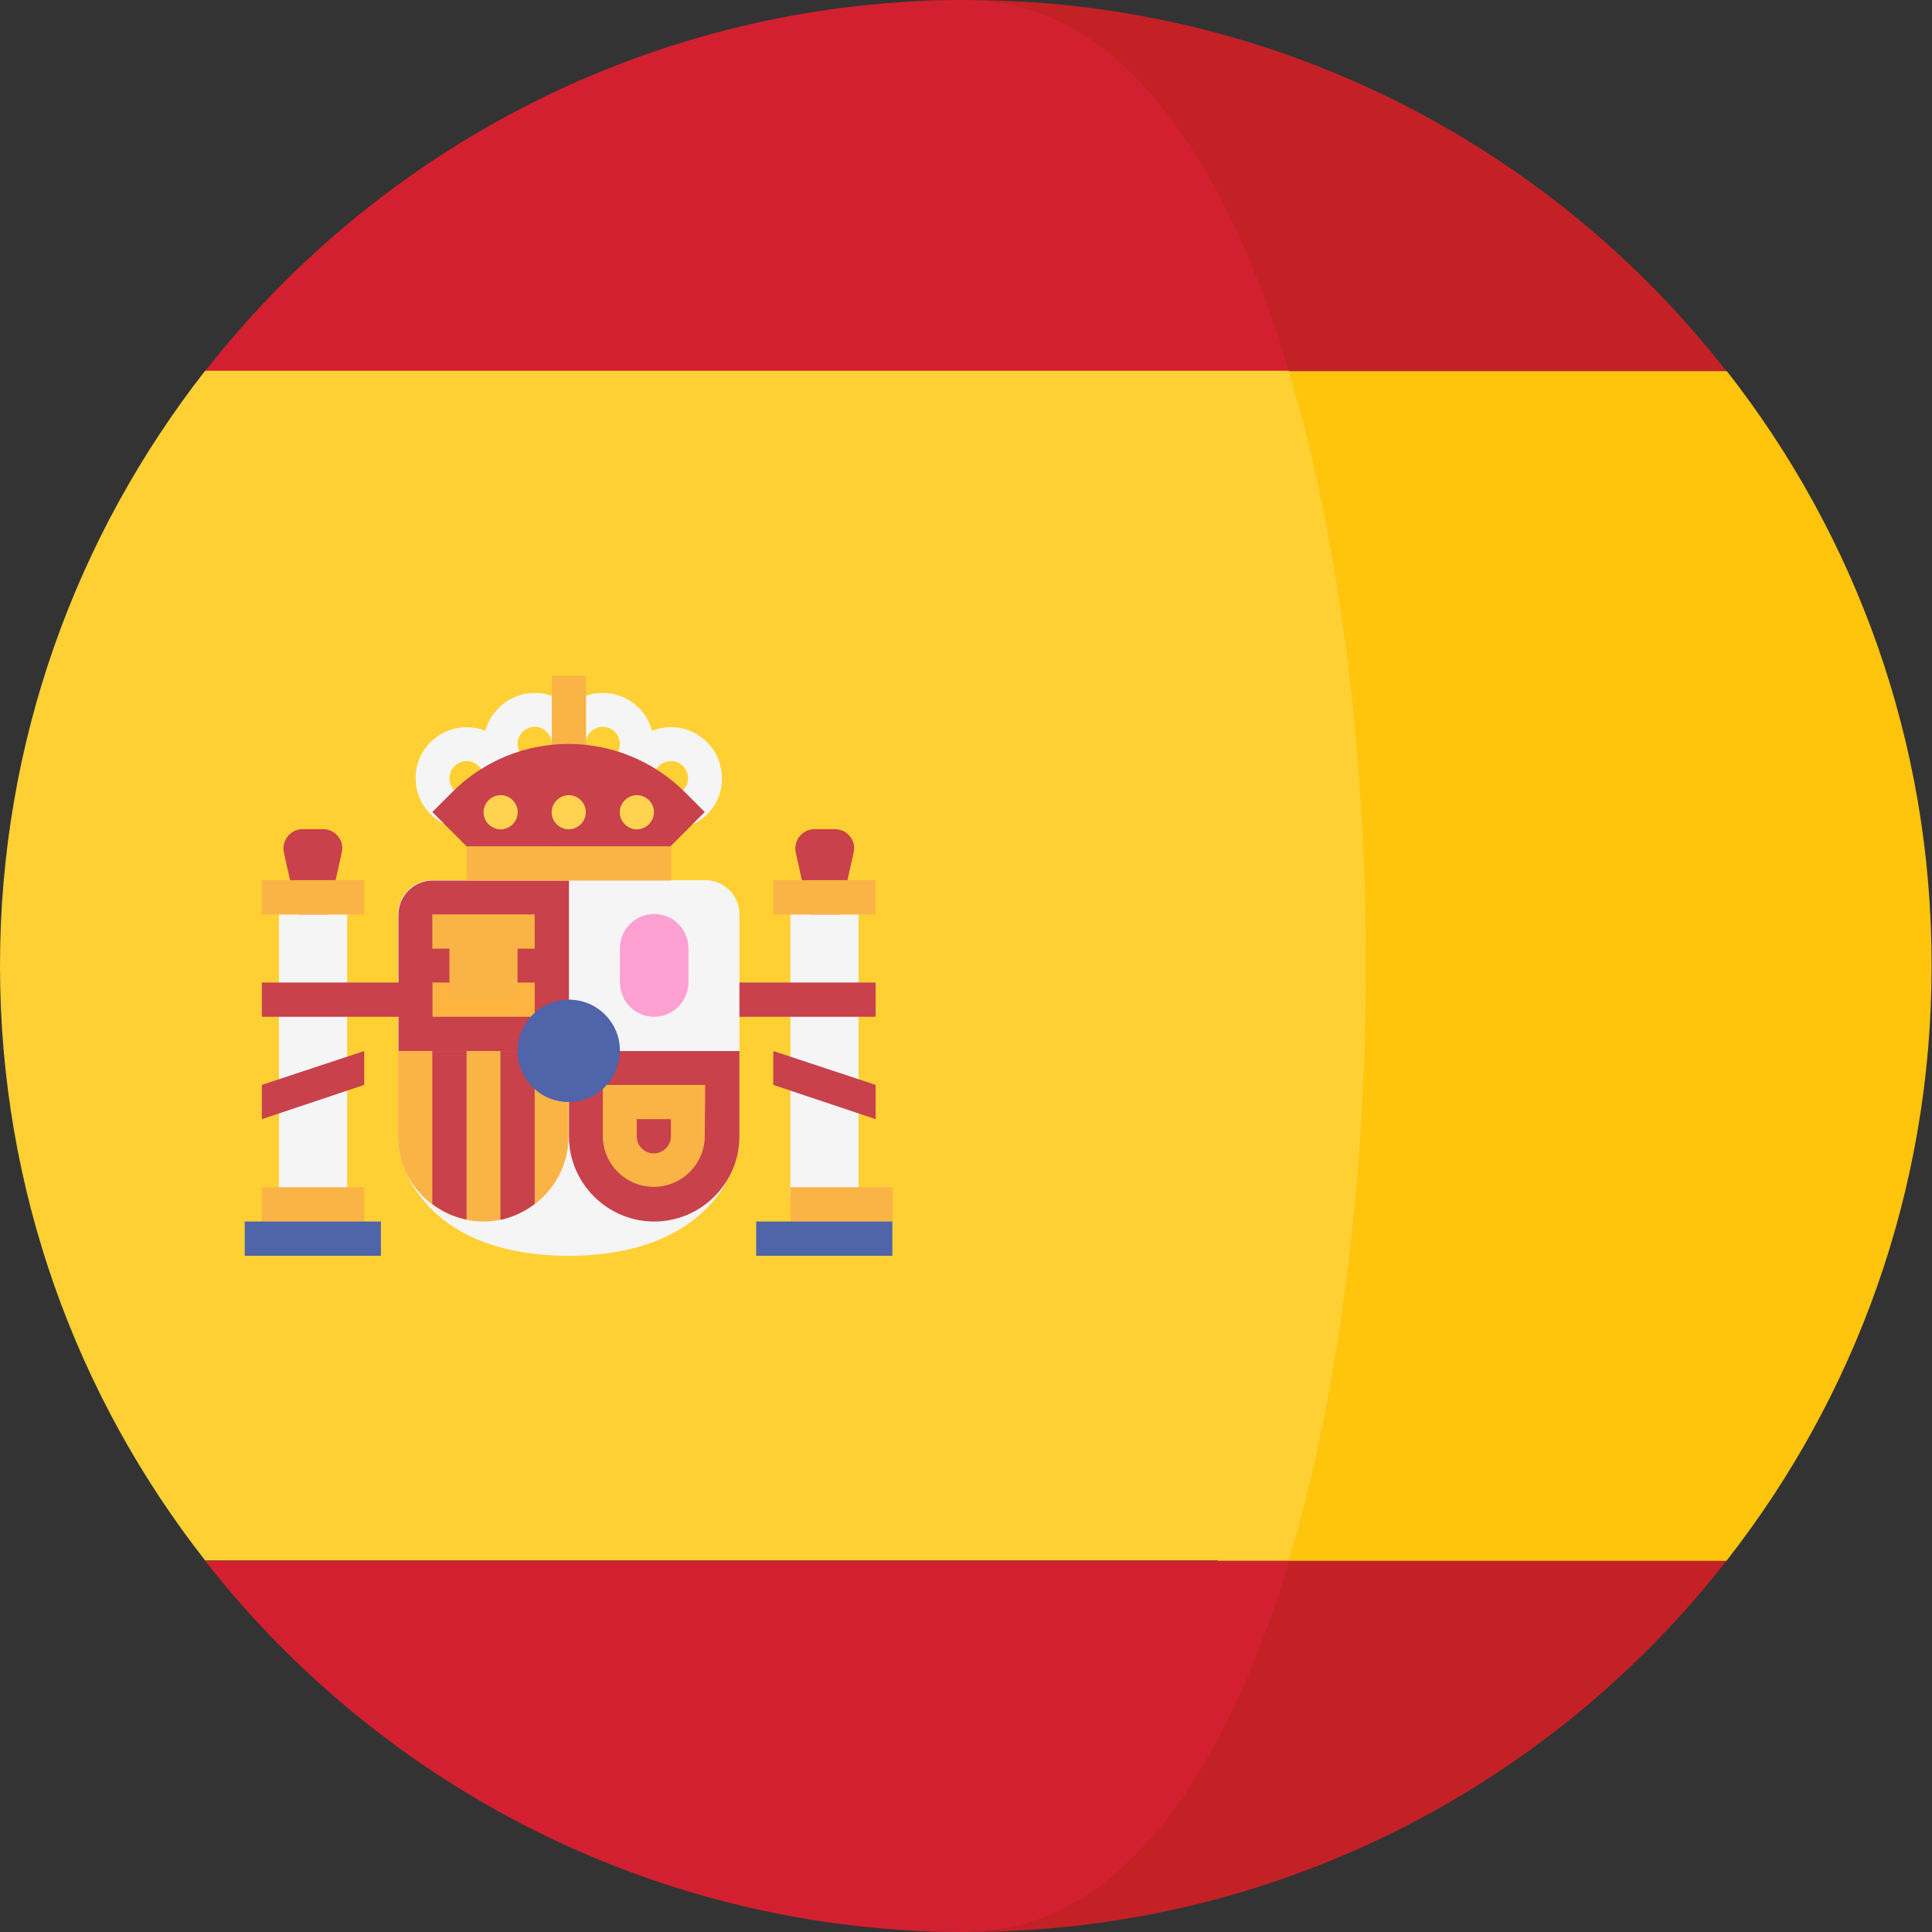
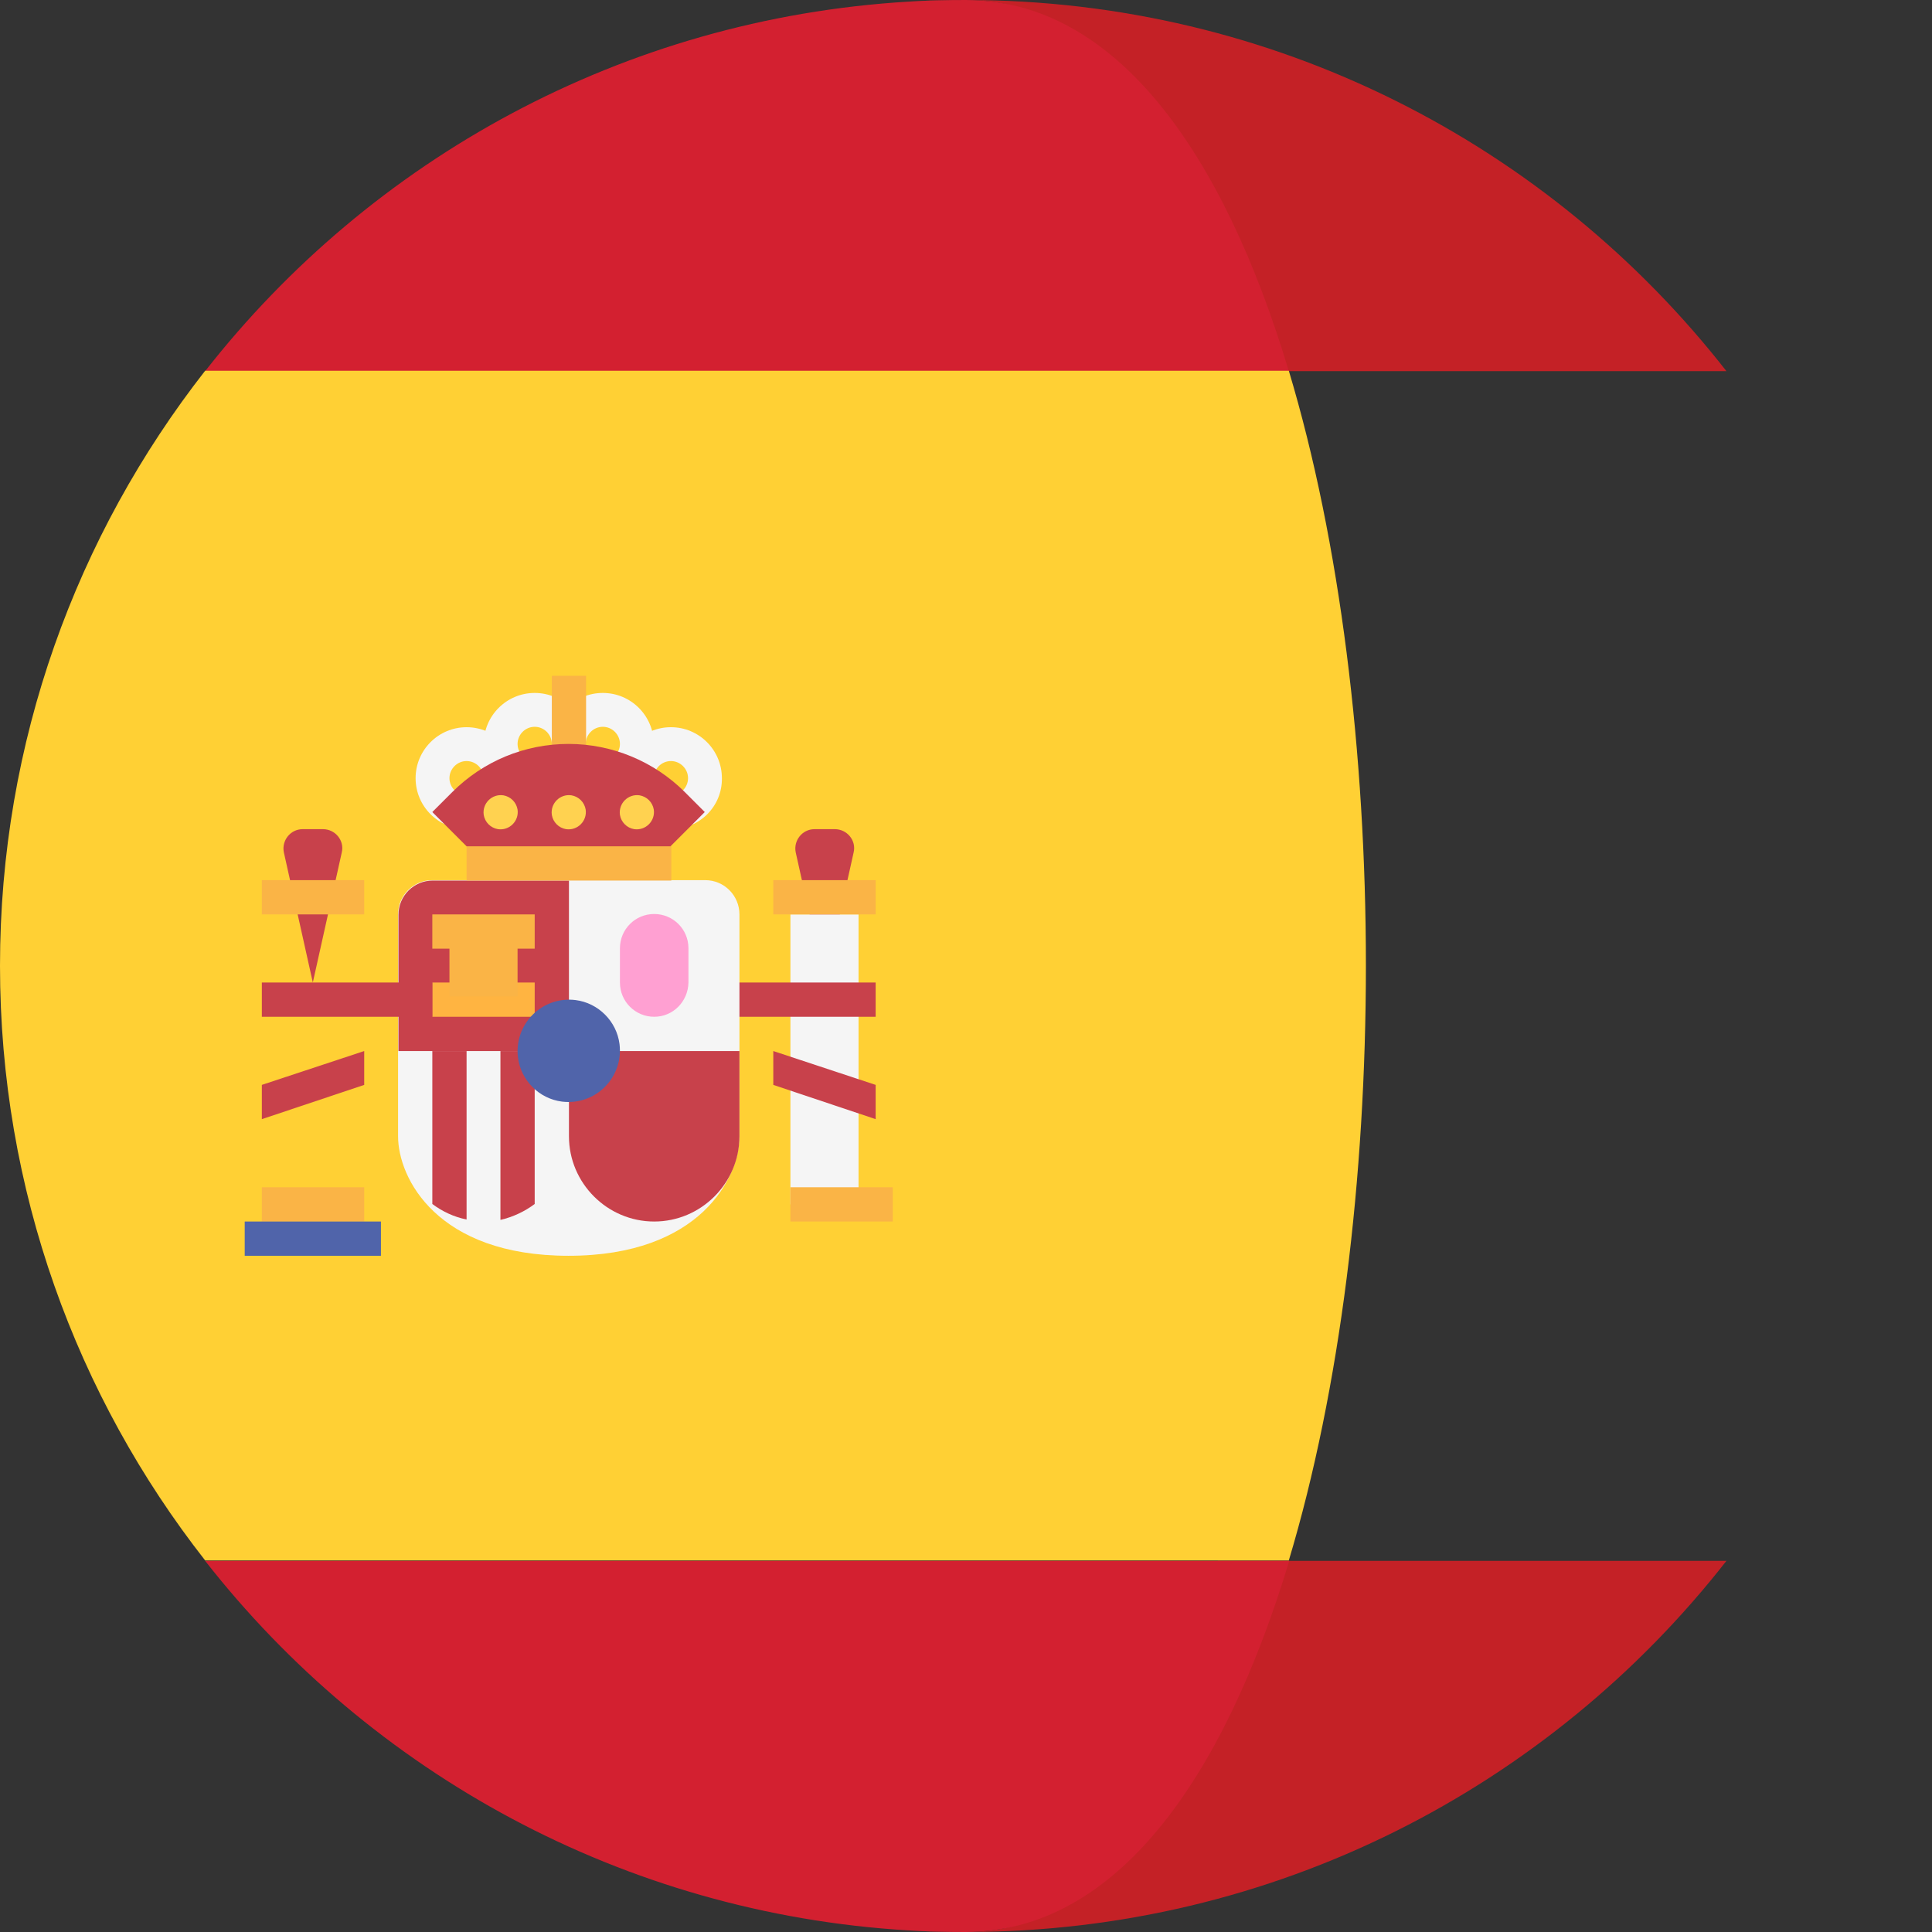
<svg xmlns="http://www.w3.org/2000/svg" version="1.1" id="Capa_1" x="0px" y="0px" viewBox="0 0 473.7 473.7" style="enable-background:new 0 0 473.7 473.7;" xml:space="preserve">
  <rect x="0" y="0" width="473.7" height="473.7" fill="#333333" stroke="none" />
  <style type="text/css">
	.st0{fill:#C42126;}
	.st1{fill:#FFC40C;}
	.st2{fill:#D32030;}
	.st3{fill:#FFD034;}
	.st4{fill:#C8414B;}
	.st5{fill:#F5F5F5;}
	.st6{fill:#FAB446;}
	.st7{fill:#FFB441;}
	.st8{fill:#5064AA;}
	.st9{fill:#FFA0D2;}
	.st10{fill:#FFD250;}
</style>
  <g>
    <path class="st0" d="M236.8,473.7c75.8,0,143.2-35.6,186.5-91H298.6C282.5,436.4,273.5,473.7,236.8,473.7z" />
    <path class="st0" d="M222.8,473.3c0,0-0.1,0-0.1,0C222.7,473.3,222.7,473.3,222.8,473.3z" />
    <path class="st0" d="M298.6,91h124.7C380,35.6,312.6,0,236.8,0C273.5,0,282.5,37.3,298.6,91z" />
    <path class="st0" d="M222.7,0.4c0,0,0.1,0,0.1,0C222.7,0.4,222.7,0.4,222.7,0.4z" />
  </g>
-   <path class="st1" d="M423.4,91H298.6c25.2,83.9,25.2,207.8,0,291.7h124.7c31.5-40.2,50.3-90.8,50.3-145.8  C473.7,181.8,454.9,131.2,423.4,91z" />
  <g>
    <path class="st0" d="M236.8,473.7c-4.7,0-9.4-0.1-14-0.4C227.5,473.5,232.2,473.7,236.8,473.7z" />
    <path class="st0" d="M222.8,0.4c4.7-0.3,9.3-0.4,14-0.4C232.2,0,227.5,0.2,222.8,0.4z" />
  </g>
  <g>
    <path class="st2" d="M316.1,382.7H50.3c40.6,51.9,102.4,86.4,172.3,90.6c0,0,0.1,0,0.1,0c4.7,0.3,9.3,0.4,14,0.4   C273.5,473.7,299.9,436.4,316.1,382.7z" />
    <path class="st2" d="M50.3,91h265.7c-16.1-53.7-42.5-91-79.2-91c-4.7,0-9.4,0.1-14,0.4c0,0-0.1,0-0.1,0   C152.7,4.6,90.9,39.1,50.3,91z" />
  </g>
  <path class="st3" d="M0,236.8c0,55,18.8,105.6,50.3,145.8h265.7c25.2-83.9,25.2-207.8,0-291.7H50.3C18.8,131.2,0,181.8,0,236.8z" />
  <g>
    <path class="st4" d="M202.2,240.9l7.1-31.9c0.7-2.9-1.6-5.7-4.6-5.7h-5c-3,0-5.2,2.8-4.6,5.7L202.2,240.9z" />
    <rect x="193.8" y="224.2" class="st5" width="16.7" height="71.1" />
    <rect x="189.6" y="215.8" class="st6" width="25.1" height="8.4" />
    <g>
      <rect x="172.9" y="240.9" class="st4" width="41.8" height="8.4" />
      <polygon class="st4" points="214.7,274.4 189.6,266 189.6,257.7 214.7,266   " />
      <path class="st4" d="M76.7,240.9l7.1-31.9c0.7-2.9-1.6-5.7-4.6-5.7h-5c-3,0-5.2,2.8-4.6,5.7L76.7,240.9z" />
    </g>
    <path class="st5" d="M106,215.8c-4.6,0-8.4,3.7-8.4,8.4v54.4c0,10.2,9.5,29.3,41.8,29.3s41.9-19.2,41.9-29.3v-54.4   c0-4.6-3.7-8.4-8.4-8.4H106L106,215.8z" />
    <g>
      <path class="st4" d="M139.5,257.7H97.7v-33.4c0-4.7,3.8-8.4,8.4-8.4h33.4L139.5,257.7L139.5,257.7z" />
      <path class="st4" d="M139.5,257.7h41.8v20.9c0,11.5-9.4,20.9-20.9,20.9l0,0c-11.5,0-20.9-9.4-20.9-20.9L139.5,257.7L139.5,257.7z" />
    </g>
-     <path class="st6" d="M97.6,257.7h41.8v20.9c0,11.5-9.4,20.9-20.9,20.9l0,0c-11.5,0-20.9-9.4-20.9-20.9L97.6,257.7L97.6,257.7z" />
    <g>
      <path class="st4" d="M131.1,295.2v-37.5h-8.4v41.4C125.8,298.4,128.7,297,131.1,295.2z" />
      <path class="st4" d="M114.4,299v-41.3H106v37.5C108.4,297,111.3,298.4,114.4,299z" />
    </g>
    <rect x="106" y="240.9" class="st7" width="25.1" height="8.4" />
    <g>
      <rect x="106" y="224.2" class="st6" width="25.1" height="8.4" />
      <rect x="110.2" y="229.2" class="st6" width="16.7" height="15.1" />
    </g>
-     <rect x="68.4" y="224.2" class="st5" width="16.7" height="71.1" />
    <g>
      <rect x="64.2" y="291.1" class="st6" width="25.1" height="8.4" />
      <rect x="64.2" y="215.8" class="st6" width="25.1" height="8.4" />
    </g>
    <rect x="60" y="299.5" class="st8" width="33.4" height="8.4" />
    <rect x="193.8" y="291.1" class="st6" width="25.1" height="8.4" />
-     <rect x="185.4" y="299.5" class="st8" width="33.4" height="8.4" />
    <rect x="114.4" y="207.5" class="st6" width="50.2" height="8.4" />
    <rect x="135.3" y="182.4" class="st7" width="8.4" height="25.1" />
    <g>
      <path class="st5" d="M131.1,194.9c-6.9,0-12.5-5.6-12.5-12.5s5.6-12.5,12.5-12.5s12.5,5.6,12.5,12.5S138,194.9,131.1,194.9z     M131.1,178.2c-2.3,0-4.2,1.9-4.2,4.2c0,2.3,1.9,4.2,4.2,4.2s4.2-1.9,4.2-4.2C135.3,180.1,133.4,178.2,131.1,178.2z" />
      <path class="st5" d="M147.8,194.9c-6.9,0-12.5-5.6-12.5-12.5s5.6-12.5,12.5-12.5s12.5,5.6,12.5,12.5    C160.4,189.3,154.7,194.9,147.8,194.9z M147.8,178.2c-2.3,0-4.2,1.9-4.2,4.2c0,2.3,1.9,4.2,4.2,4.2s4.2-1.9,4.2-4.2    C152,180.1,150.1,178.2,147.8,178.2z" />
      <path class="st5" d="M164.5,203.3c-6.9,0-12.5-5.6-12.5-12.5s5.6-12.5,12.5-12.5s12.5,5.6,12.5,12.5    C177.1,197.7,171.5,203.3,164.5,203.3z M164.5,186.6c-2.3,0-4.2,1.9-4.2,4.2c0,2.3,1.9,4.2,4.2,4.2s4.2-1.9,4.2-4.2    C168.7,188.5,166.8,186.6,164.5,186.6z" />
      <path class="st5" d="M114.4,203.3c-6.9,0-12.5-5.6-12.5-12.5s5.6-12.5,12.5-12.5s12.5,5.6,12.5,12.5S121.3,203.3,114.4,203.3z     M114.4,186.6c-2.3,0-4.2,1.9-4.2,4.2c0,2.3,1.9,4.2,4.2,4.2s4.2-1.9,4.2-4.2C118.6,188.5,116.7,186.6,114.4,186.6z" />
    </g>
-     <path class="st6" d="M164.5,274.4v4.2c0,2.3-1.9,4.2-4.2,4.2s-4.2-1.9-4.2-4.2v-4.2H164.5 M172.9,266h-25.1v12.5   c0,6.9,5.6,12.5,12.5,12.5s12.5-5.6,12.5-12.5L172.9,266L172.9,266z" />
    <path class="st9" d="M160.4,249.3L160.4,249.3c-4.6,0-8.4-3.7-8.4-8.4v-8.4c0-4.6,3.7-8.4,8.4-8.4l0,0c4.6,0,8.4,3.7,8.4,8.4v8.4   C168.7,245.6,165,249.3,160.4,249.3z" />
    <path class="st8" d="M151.9,256c1,8.2-5.9,15.1-14.1,14.1c-5.6-0.7-10.1-5.2-10.8-10.8c-1-8.2,5.9-15.1,14.1-14.1   C146.7,245.9,151.2,250.4,151.9,256z" />
    <rect x="135.3" y="165.7" class="st6" width="8.4" height="25.1" />
    <path class="st4" d="M114.4,207.5l-8.4-8.4l4.9-4.9c7.6-7.6,17.8-11.8,28.5-11.8l0,0c10.7,0,21,4.3,28.5,11.8l4.9,4.9l-8.4,8.4   H114.4z" />
    <g>
      <path class="st10" d="M143.6,198.5c0.4,2.8-2,5.2-4.8,4.8c-1.8-0.3-3.2-1.7-3.5-3.5c-0.4-2.8,2-5.2,4.8-4.8    C141.9,195.3,143.3,196.7,143.6,198.5z" />
      <path class="st10" d="M126.9,198.5c0.4,2.8-2,5.2-4.8,4.8c-1.8-0.3-3.2-1.7-3.5-3.5c-0.4-2.8,2-5.2,4.8-4.8    C125.2,195.3,126.6,196.7,126.9,198.5z" />
      <path class="st10" d="M160.3,198.5c0.4,2.8-2,5.2-4.8,4.8c-1.8-0.3-3.2-1.7-3.5-3.5c-0.4-2.8,2-5.2,4.8-4.8    C158.6,195.3,160,196.7,160.3,198.5z" />
    </g>
    <g>
      <rect x="64.2" y="240.9" class="st4" width="41.8" height="8.4" />
      <polygon class="st4" points="64.2,274.4 89.3,266 89.3,257.7 64.2,266   " />
    </g>
  </g>
</svg>